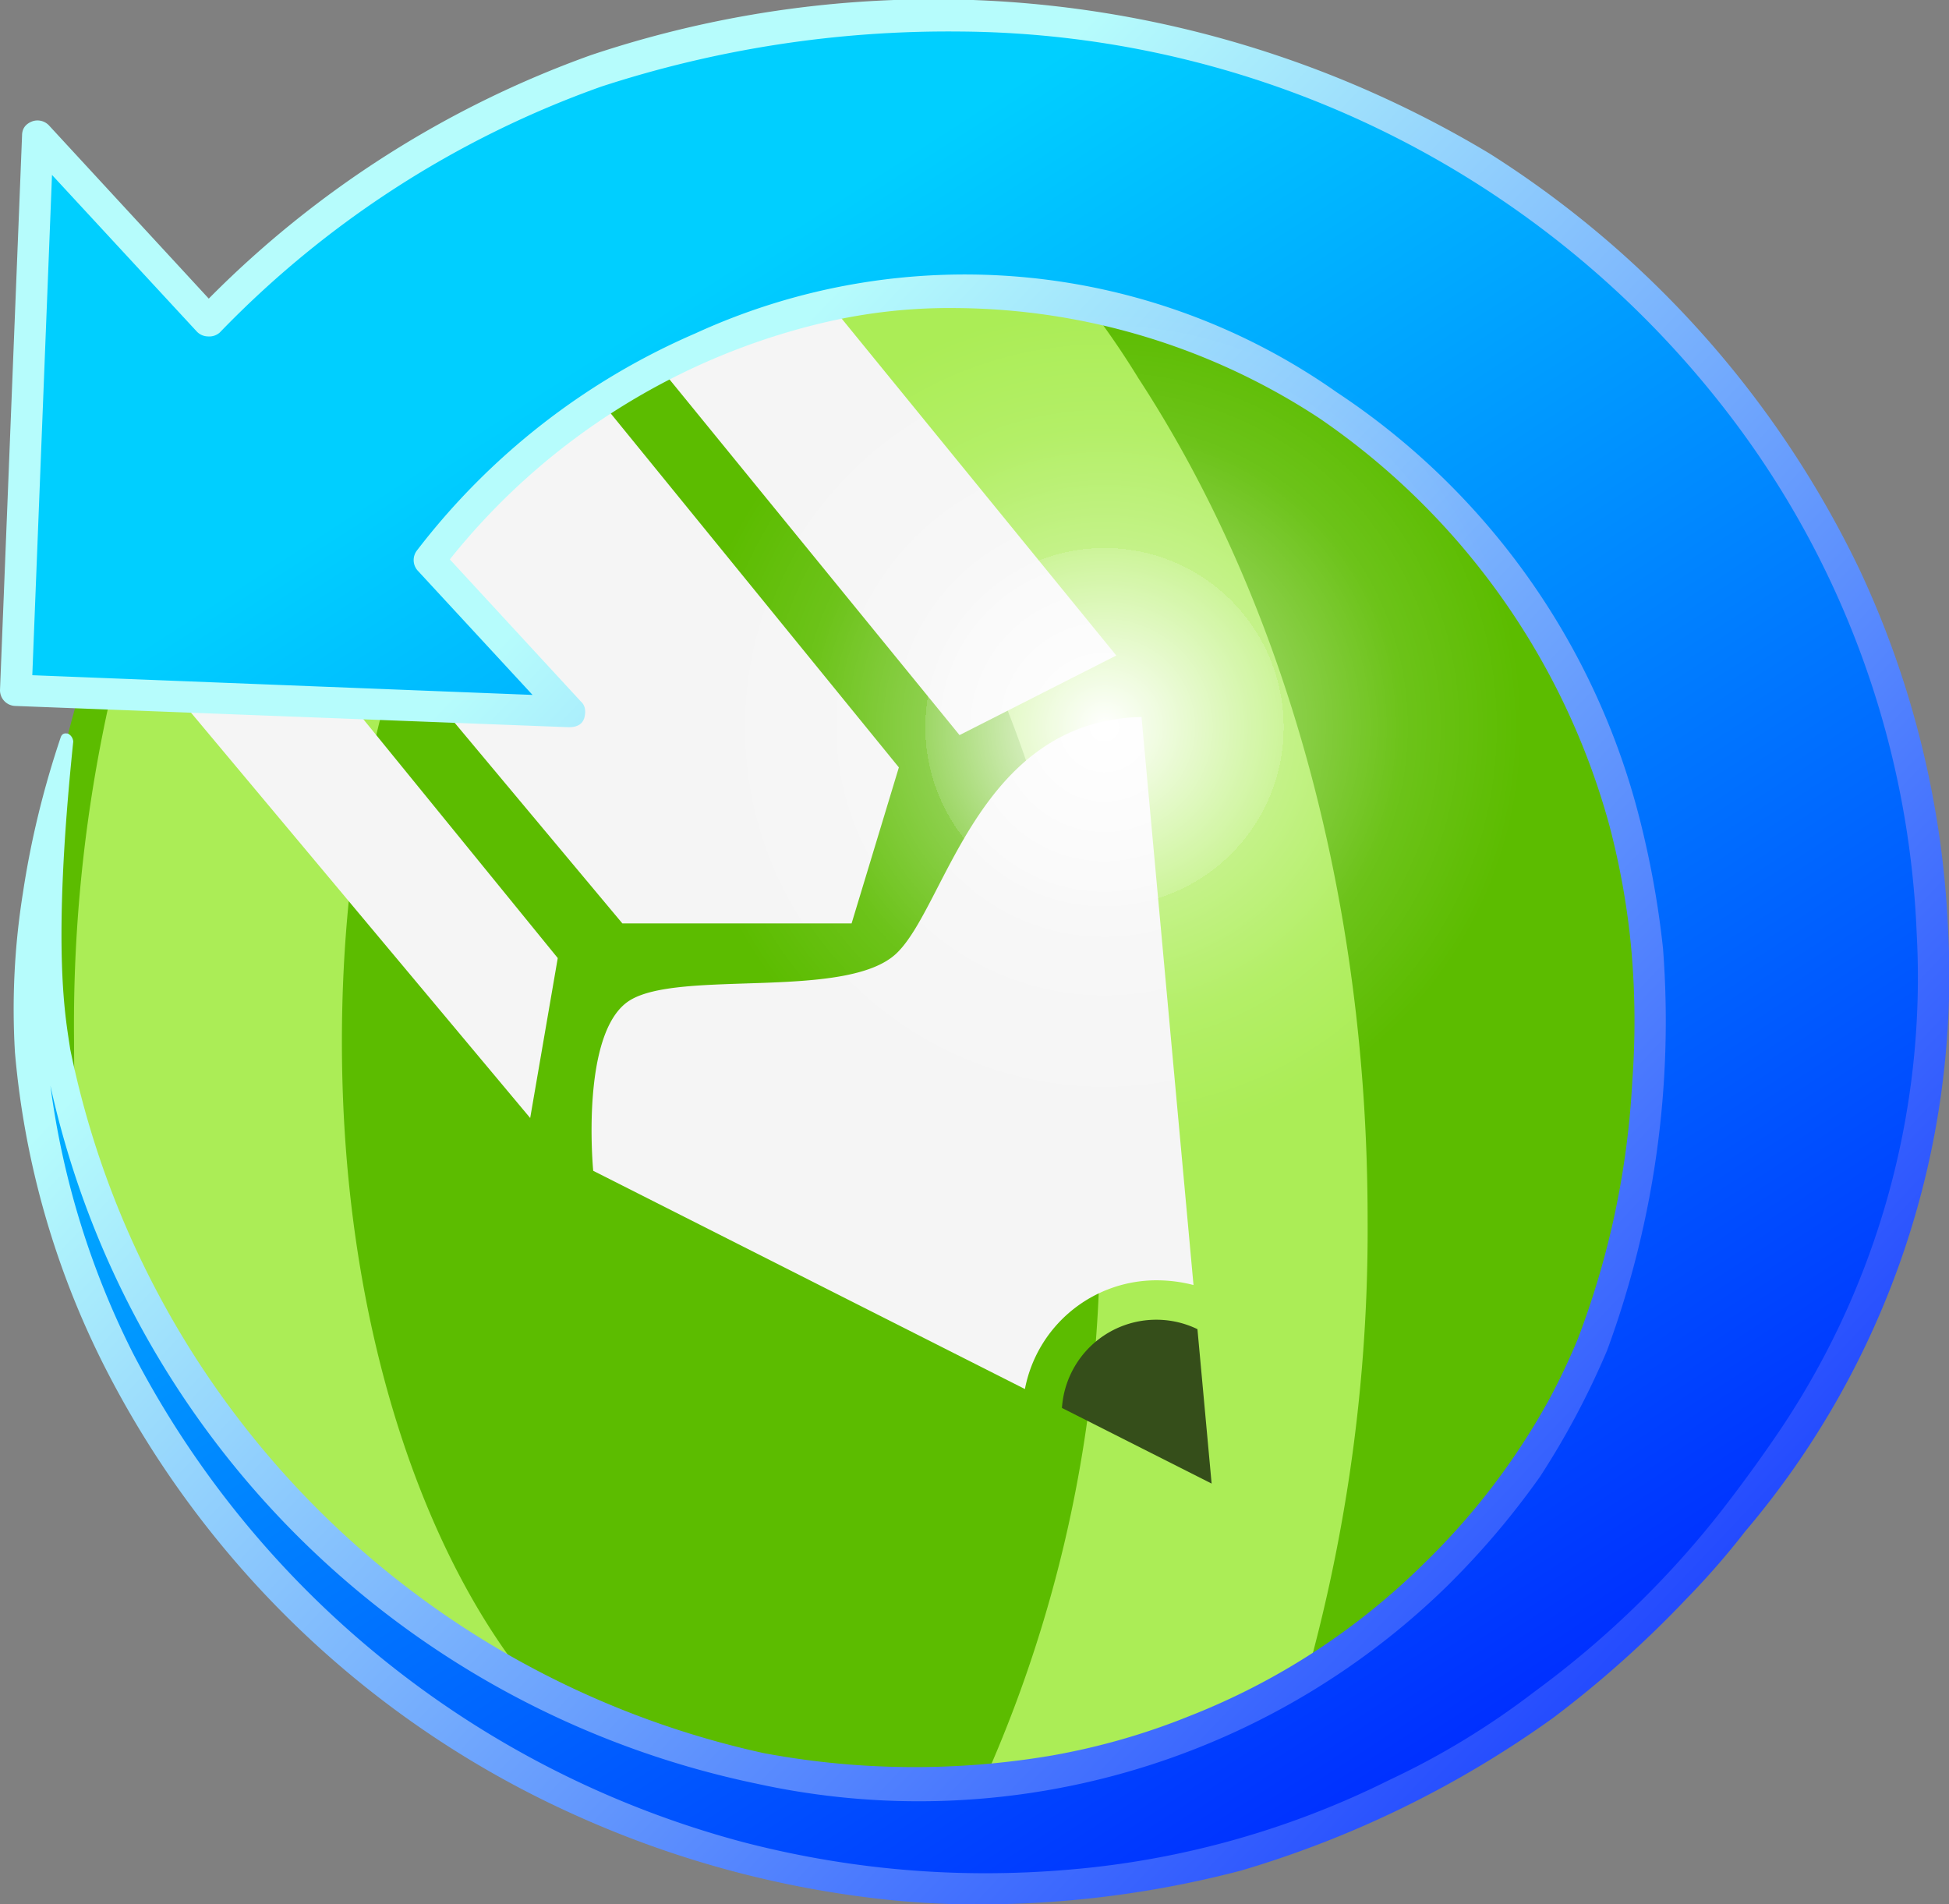
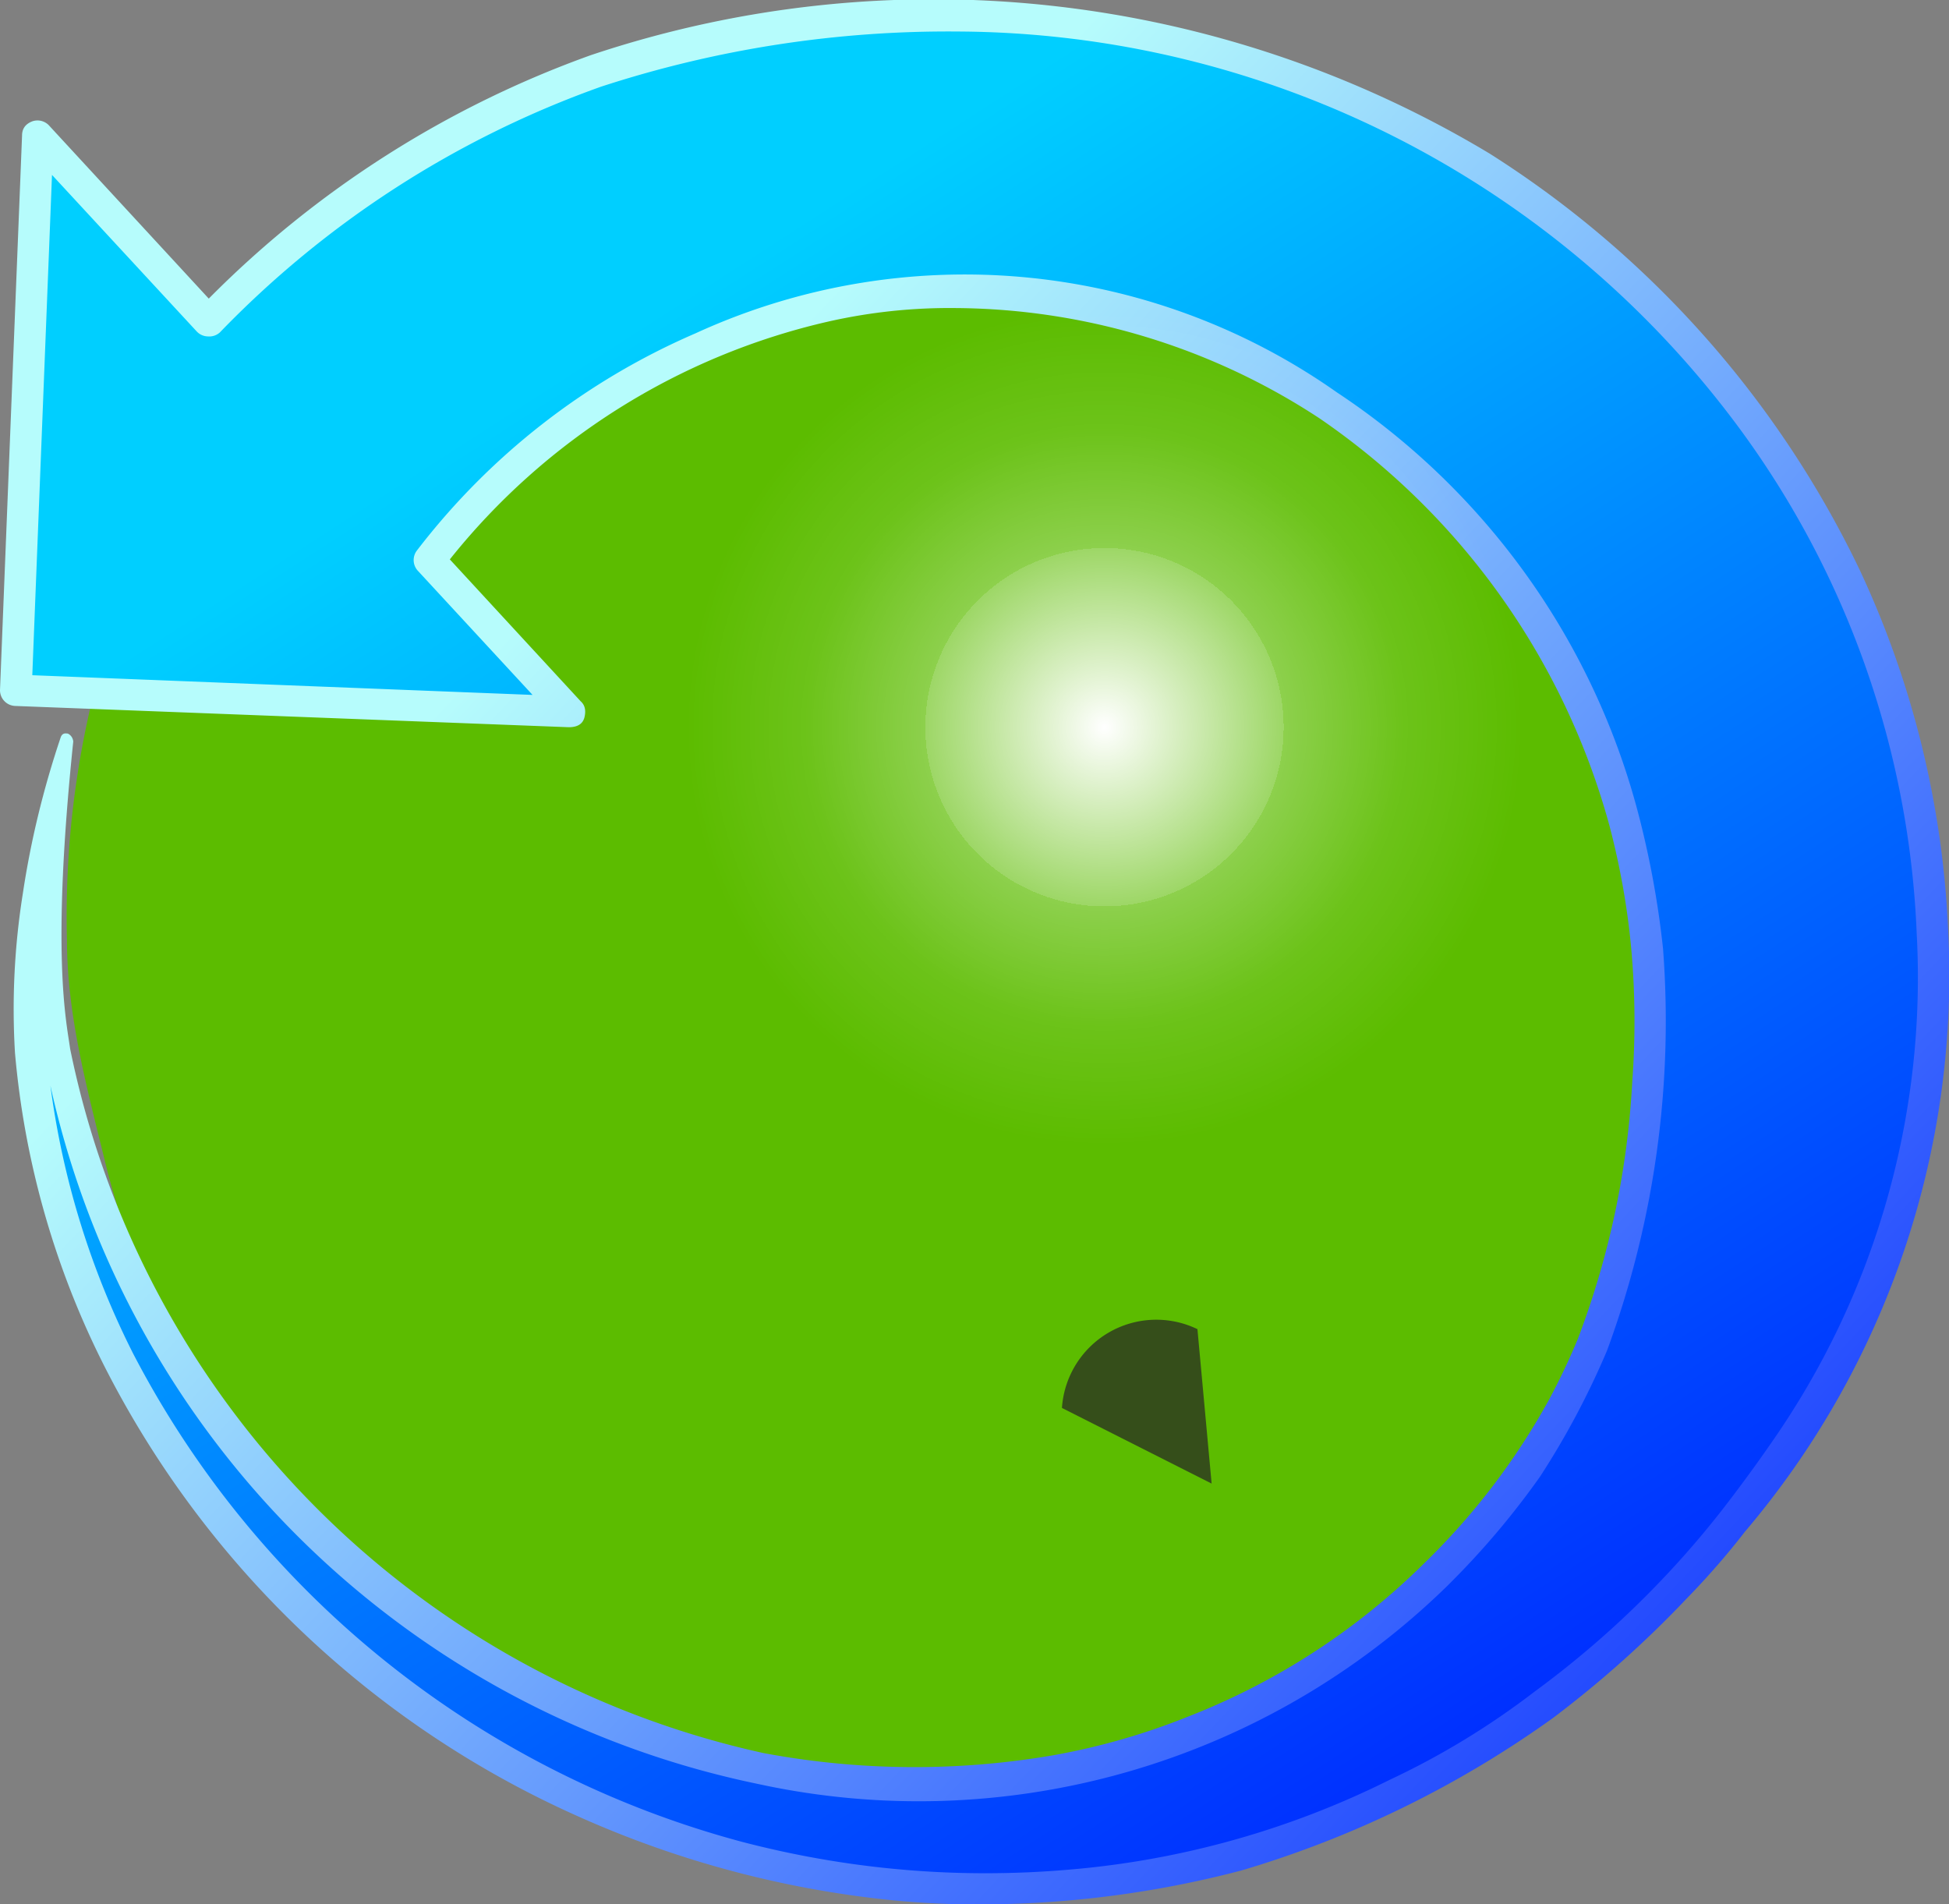
<svg xmlns="http://www.w3.org/2000/svg" viewBox="0 0 247.4 241.7">
  <rect x="0" y="0" width="247.4" height="241.7" fill="#808080" stroke="none" />
  <defs>
    <linearGradient id="a" x1="44.7" y1="242" x2="195.3" y2="8.6" gradientTransform="matrix(1 0 0 -1 0 240.6)" gradientUnits="userSpaceOnUse">
      <stop offset=".2" stop-color="#00cfff" />
      <stop offset="1" stop-color="#0025ff" />
    </linearGradient>
    <linearGradient id="b" x1="28.6" y1="209.5" x2="246.6" y2="3.2" gradientTransform="matrix(1 0 0 -1 0 240.6)" gradientUnits="userSpaceOnUse">
      <stop offset=".2" stop-color="#b6fcfc" />
      <stop offset="1" stop-color="#001fff" />
    </linearGradient>
    <radialGradient id="c" cx="140.2" cy="148.3" fx="140.2" fy="148.3" r="75.8" gradientTransform="matrix(1 0 0 -1 0 240.6)" gradientUnits="userSpaceOnUse">
      <stop offset="0" stop-color="#fff" />
      <stop offset="0" stop-color="#fff" />
      <stop offset=".1" stop-color="#fff" stop-opacity=".8" />
      <stop offset=".2" stop-color="#fff" stop-opacity=".6" />
      <stop offset=".3" stop-color="#fff" stop-opacity=".4" />
      <stop offset=".3" stop-color="#fff" stop-opacity=".3" />
      <stop offset=".4" stop-color="#fff" stop-opacity=".2" />
      <stop offset=".5" stop-color="#fff" stop-opacity=".1" />
      <stop offset=".7" stop-color="#fff" stop-opacity="0" />
      <stop offset=".8" stop-color="#fff" stop-opacity="0" />
      <stop offset="1" stop-color="#fff" stop-opacity="0" />
    </radialGradient>
  </defs>
-   <path d="M240.1 119.3a117 117 0 0 1-116.8 116.8h-3.4q-14-.3-27.4-4a117 117 0 0 1-82.6-84.8c-2.2-9-4.8-18.4-4.8-28A118 118 0 0 1 23.3 59 118 118 0 0 1 92.5 6.6l3.7-.9q13.4-3.2 27.1-3.2c64.5 0 116.8 52.3 116.8 116.8" fill="#5cbc00" />
-   <path d="M173.6 154.6a211 211 0 0 1-13.4 75.5q-18 6-36.9 6H120a169 169 0 0 0 19.6-81.4c0-55.6-24.1-103.8-55.7-117A46 46 0 0 0 66.6 34V17.2q12.3-6.7 25.9-10.6V4.3l3.7 1.4A108 108 0 0 1 144.5 48c18.8 28.8 29.1 66.6 29.1 106.7" fill="#abed56" />
-   <path d="M66.6 17.2q12.3-6.7 25.9-10.6v29.2q-4.5 0-8.6 1.7c-20.6 8.2-40.5 44.8-40.5 94.7 0 56.8 25.9 96.4 49.1 96.4v3.4a117 117 0 0 1-82.6-84.7q-.5-7.5-.5-15a189 189 0 0 1 13.9-73.4 118 118 0 0 1 43.3-41.7" fill="#abed56" />
+   <path d="M240.1 119.3a117 117 0 0 1-116.8 116.8q-14-.3-27.4-4a117 117 0 0 1-82.6-84.8c-2.2-9-4.8-18.4-4.8-28A118 118 0 0 1 23.3 59 118 118 0 0 1 92.5 6.6l3.7-.9q13.4-3.2 27.1-3.2c64.5 0 116.8 52.3 116.8 116.8" fill="#5cbc00" />
  <path d="m153.8 188.3-19-9.6a12 12 0 0 1 17.2-10z" fill="#354e1a" />
-   <path fill="#f5f5f5" d="m70.8 121.6-3.5 20.3-59-70.5 13-10.6zm70.9-38.4-19.9 10.1-49.5-60.7 16.9-13.8zm-27.6 14.2-6 19.8H79L33.1 62.3l31.5-25.7z" />
-   <path d="M151.5 163.1q-2.3-.6-4.7-.6a17 17 0 0 0-16.7 13.8l-54.8-27.7S73.6 131 79.9 127s27.6 0 33.9-6 10.3-29.5 31.1-30z" fill="#f5f5f5" />
  <path d="M245.3 118.4a114 114 0 0 0-11.1-45.3q-5.1-10.5-12-20.2A126 126 0 0 0 121.7 2a140 140 0 0 0-46.1 7q-11.2 4-21.4 10-15.4 8.9-27.8 21.7L4.8 17.3 2 87.6l70.3 2.7-17.8-19.2a90 90 0 0 1 50.3-32.3 77 77 0 0 1 33.2 0q16.6 3.2 30.6 12.6a91 91 0 0 1 37.6 53 99 99 0 0 1 3 33c-.7 11-2.7 22.4-7.1 33.2a80 80 0 0 1-19.9 29.3q-6.4 6.4-14.2 11.3a96 96 0 0 1-52.7 15.1 109 109 0 0 1-37.1-7.4c-24.1-9.6-44.4-27-57.6-49.3a105 105 0 0 1-14.1-46.4c-.2-3.3.2-7.2.2-10.5 0-6.7 1-11 2.5-19l-1-.4a79 79 0 0 0-4.7 30q-.1 5.1.4 10.1 1.8 20.7 11.2 39.2a123 123 0 0 0 99.5 66.7q10.6.9 21.3 0a120 120 0 0 0 84-46q3.5-4.5 6.7-9.2a106 106 0 0 0 18.7-65.7" fill="url(#a)" />
  <path d="M125.8 241.7q-5.3.1-11.3-.4a129 129 0 0 1-41.2-10.8 124 124 0 0 1-60-57 109 109 0 0 1-11.4-39.9 93 93 0 0 1 1-20.2q1.5-10 4.8-19.8.2-.6.8-.5h.1q.6.3.7 1c-2.8 27-.9 35.4-.4 39a115 115 0 0 0 88 89.4 104 104 0 0 0 36.7.3q9-1.6 17.4-5a88 88 0 0 0 29.8-19.4 88 88 0 0 0 15.8-20.7q2-3.7 3.7-7.8 6-15.8 6.9-32.7.6-8.2-.1-16.4-.7-8-2.8-16a92 92 0 0 0-36.8-51.7 85 85 0 0 0-46.1-14q-8.2-.1-16.2 1.7A86 86 0 0 0 57.1 71l16.6 18q.8.7.5 2t-2 1.3L1.9 89.6a2 2 0 0 1-1.9-2l2.8-70.4q0-1.3 1.3-1.8a2 2 0 0 1 2.1.5l20.3 22A130 130 0 0 1 75 7a137 137 0 0 1 114.1 12.5A128 128 0 0 1 236 72.2a120 120 0 0 1 11.3 46.1 109 109 0 0 1-25.8 76.1q-3.4 4.4-7.5 8.6a137 137 0 0 1-16.8 15 132 132 0 0 1-39.6 19.4 131 131 0 0 1-31.8 4.3M6.4 137.8a106 106 0 0 0 10.5 34c15.9 30.6 44 53.1 77.4 62q20.4 5.3 41.4 3.5a112 112 0 0 0 40.7-11.4q9.8-4.6 18.4-11.2a121 121 0 0 0 23.6-22.8q3.5-4.5 6.6-9a103 103 0 0 0 18.3-64.4 116 116 0 0 0-22.7-64.4 124 124 0 0 0-99-50.1 142 142 0 0 0-45.3 7 126 126 0 0 0-48.4 31.2 2 2 0 0 1-1.5.5 2 2 0 0 1-1.4-.6L6.6 22.2 4.1 85.7l63.5 2.5L53 72.4a2 2 0 0 1-.1-2.5 89 89 0 0 1 35.4-27.6 82 82 0 0 1 81.4 7.5 92 92 0 0 1 38.4 54q2.1 8.2 3 16.6a121 121 0 0 1-7.1 51 103 103 0 0 1-8.5 16q-5.3 7.5-11.9 14a96 96 0 0 1-87.5 25 116 116 0 0 1-89.7-88.6" fill="url(#b)" />
  <circle cx="134.8" cy="93.3" r="68.2" fill="url(#c)" />
</svg>